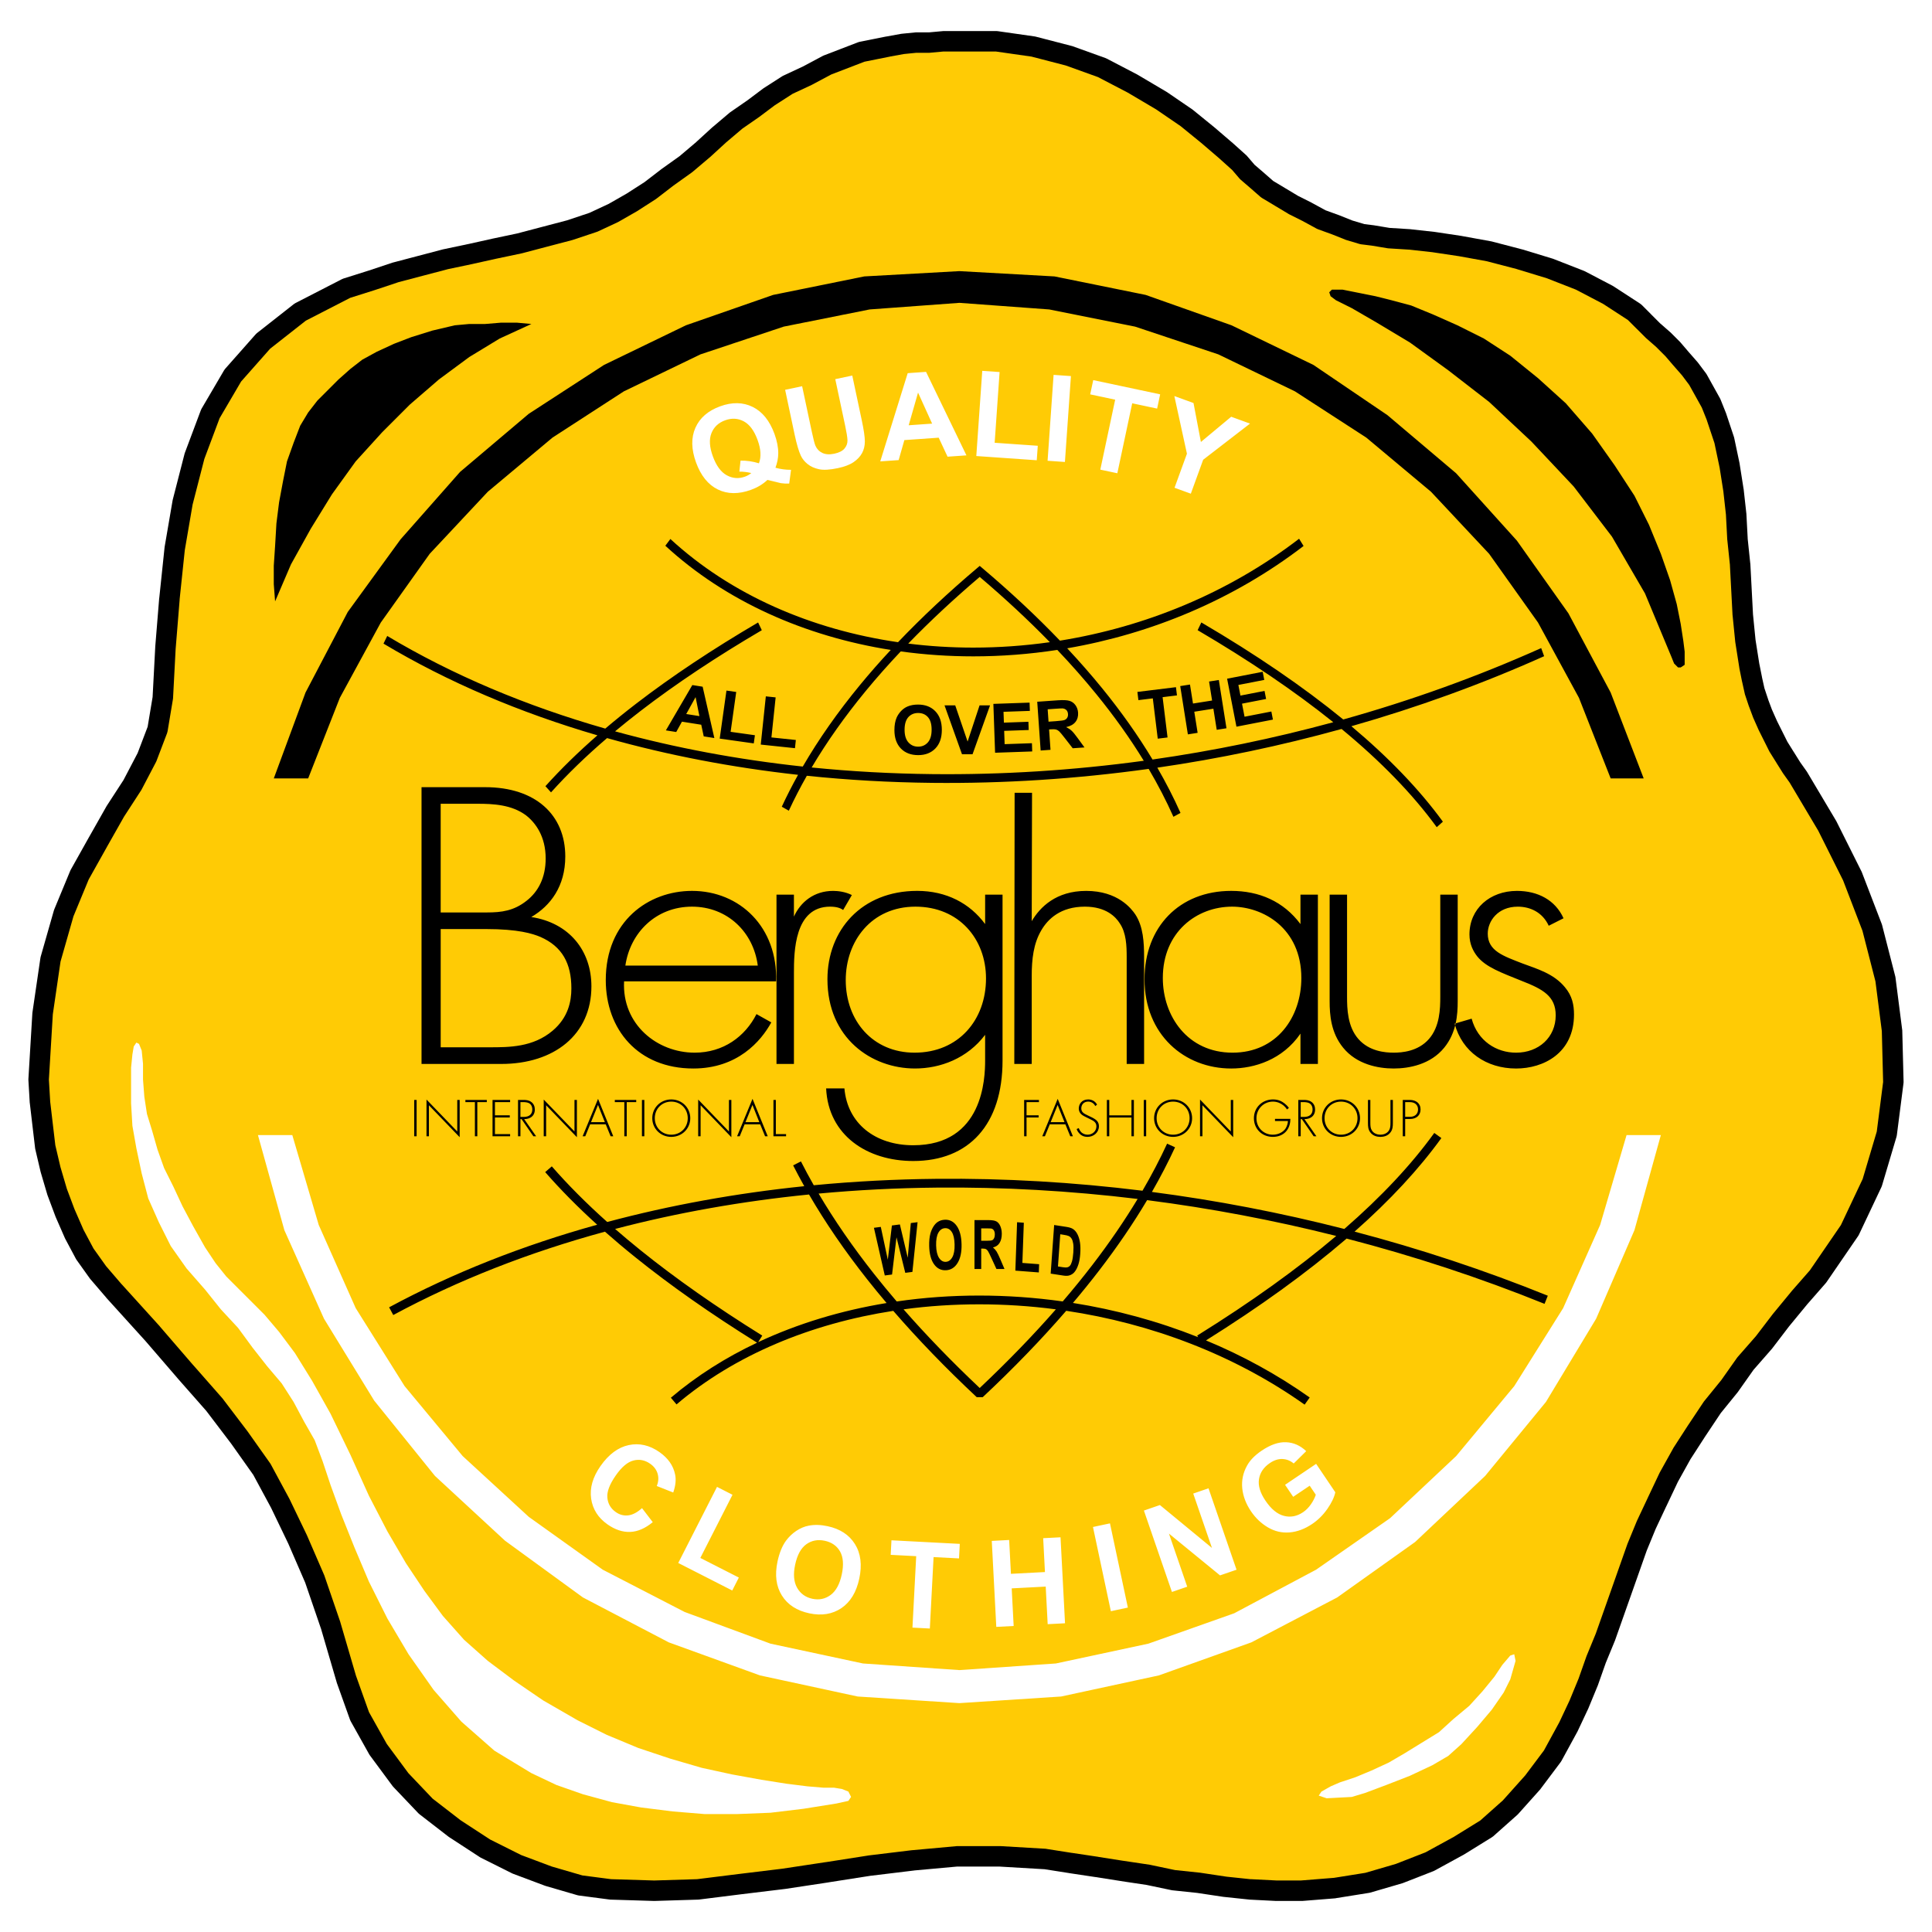
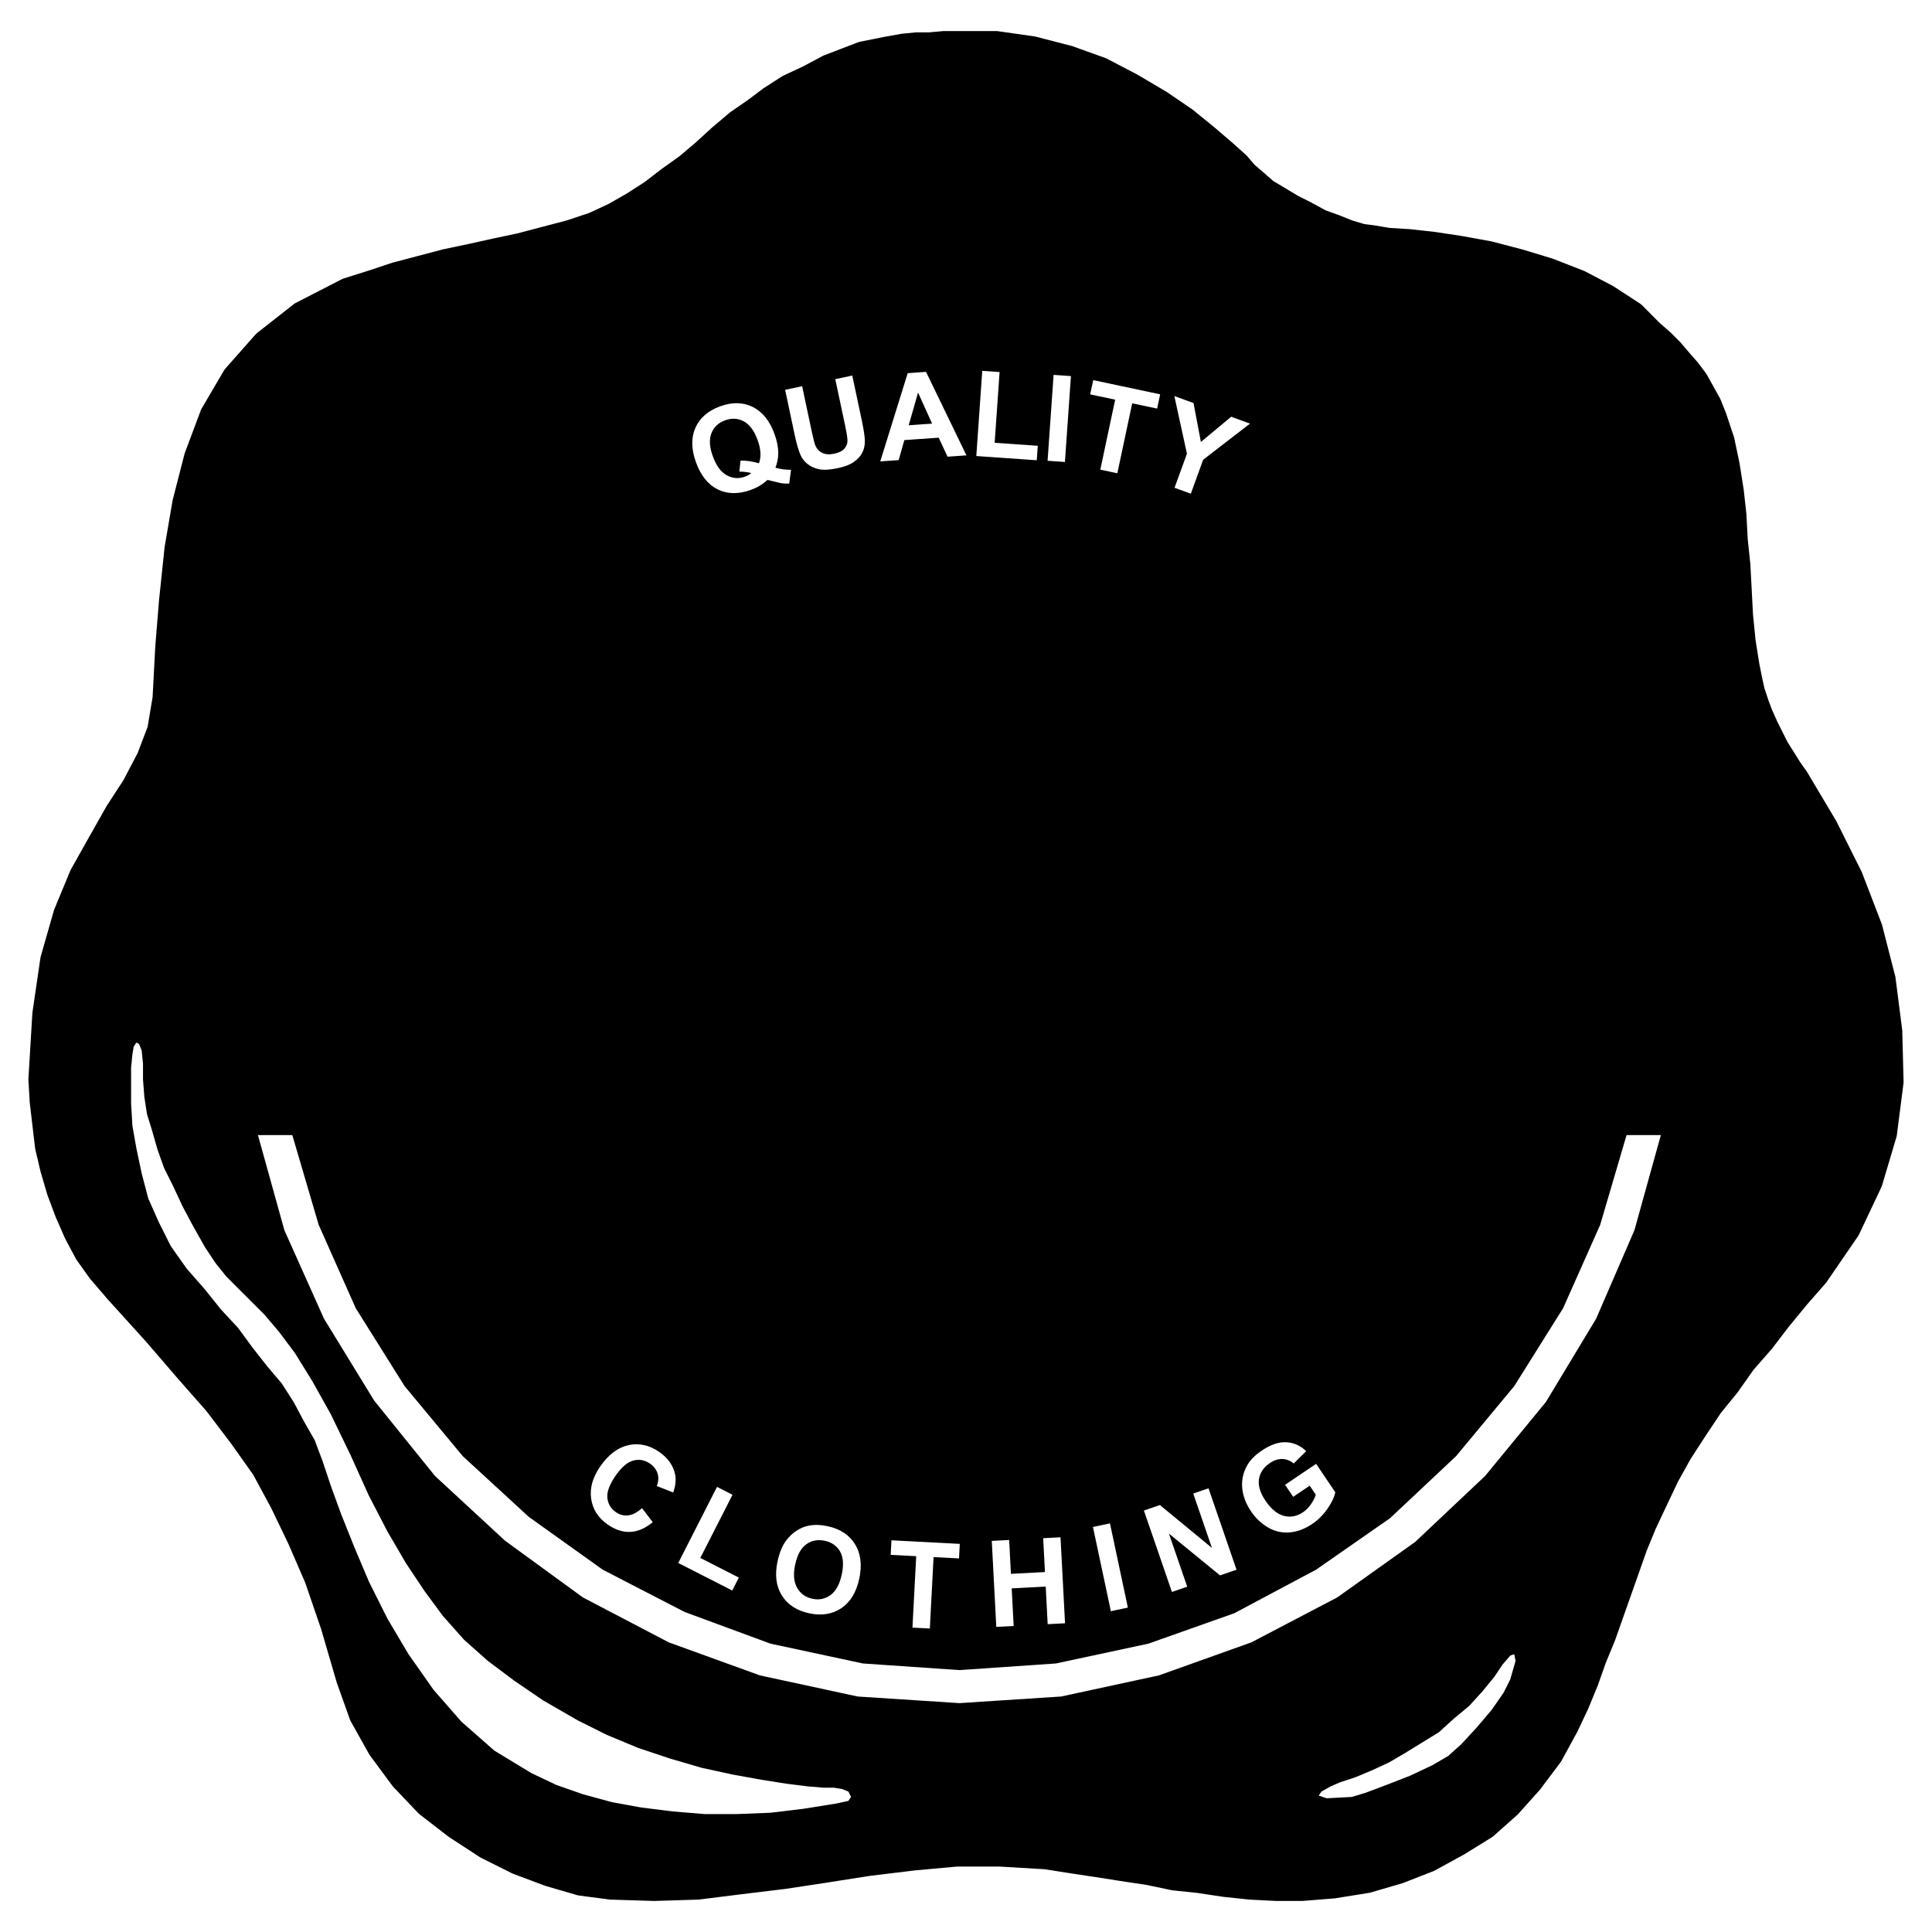
<svg xmlns="http://www.w3.org/2000/svg" version="1.0" id="Layer_1" x="0px" y="0px" width="192.756px" height="192.756px" viewBox="0 0 192.756 192.756" enable-background="new 0 0 192.756 192.756" xml:space="preserve">
  <g>
    <polygon fill-rule="evenodd" clip-rule="evenodd" fill="#FFFFFF" points="0,0 192.756,0 192.756,192.756 0,192.756 0,0  " />
    <polygon fill-rule="evenodd" clip-rule="evenodd" points="99.409,3.098 99.553,3.11 103.243,3.637 103.354,3.661 106.913,4.583    107.001,4.607 110.296,5.793 110.424,5.85 113.457,7.431 113.505,7.459 116.402,9.172 116.458,9.208 118.965,10.922    119.032,10.974 121.139,12.687 121.158,12.703 123.004,14.285 123.023,14.301 124.342,15.486 124.433,15.583 125.172,16.444    126.035,17.184 126.043,17.192 127.029,18.055 128.268,18.798 129.523,19.551 130.836,20.208 130.868,20.228 132.245,20.979    133.628,21.482 133.66,21.494 134.922,22 136.121,22.359 137.096,22.48 137.14,22.489 138.632,22.737 140.723,22.868    140.774,22.876 143.146,23.139 143.183,23.144 145.818,23.539 145.851,23.547 148.752,24.074 148.827,24.089 151.856,24.88    151.896,24.889 154.929,25.812 155.004,25.84 158.035,27.026 158.135,27.07 160.902,28.519 160.986,28.571 163.622,30.284    163.79,30.416 164.712,31.338 164.712,31.343 165.613,32.244 166.638,33.14 166.689,33.184 167.611,34.106 167.663,34.166    168.454,35.089 168.446,35.081 169.369,36.135 169.417,36.195 170.208,37.249 170.283,37.365 170.942,38.551 171.601,39.737    171.657,39.853 172.185,41.171 172.208,41.23 172.999,43.603 173.027,43.715 173.555,46.219 173.562,46.271 173.957,48.775    173.966,48.819 174.229,51.191 174.237,51.251 174.37,53.755 174.362,53.703 174.624,56.207 174.633,56.259 174.764,58.764    174.896,61.268 174.889,61.219 175.15,63.844 175.539,66.304 175.535,66.26 175.799,67.578 175.791,67.558 176.036,68.66    176.426,69.831 176.41,69.795 176.806,70.85 176.785,70.794 177.295,71.94 178.33,74.01 178.958,75.016 178.958,75.012    179.618,76.066 179.583,76.018 180.24,76.941 180.288,77.013 183.188,81.889 183.224,81.953 185.729,86.961 185.768,87.053    187.745,92.193 187.78,92.305 189.099,97.445 189.118,97.568 189.777,102.709 189.789,102.812 189.921,107.951 189.909,108.104    189.25,113.244 189.219,113.402 187.769,118.279 187.713,118.428 185.472,123.172 185.393,123.311 182.229,127.924 182.154,128.02    180.312,130.125 178.483,132.346 178.507,132.316 176.794,134.559 176.75,134.609 174.949,136.668 173.391,138.875    173.347,138.932 171.686,140.977 170.112,143.336 170.12,143.324 168.672,145.566 168.703,145.506 167.408,147.834    166.229,150.322 166.229,150.318 165.191,152.525 164.292,154.709 163.502,156.949 162.711,159.189 161.92,161.43 161.129,163.67    161.109,163.719 160.207,165.91 159.416,168.152 159.396,168.199 158.473,170.439 158.453,170.484 157.399,172.725    157.371,172.779 155.789,175.68 155.71,175.803 153.732,178.439 153.681,178.512 151.44,181.016 151.356,181.094 148.984,183.203    148.841,183.307 146.072,185.02 146.024,185.047 143.126,186.631 143.01,186.686 139.979,187.869 139.891,187.898 136.728,188.822    136.604,188.85 133.31,189.377 133.229,189.395 129.935,189.658 127.303,189.658 124.667,189.525 124.61,189.518 122.107,189.254    122.063,189.25 119.427,188.854 119.471,188.859 116.967,188.596 116.863,188.578 114.408,188.062 111.782,187.668    111.774,187.664 109.271,187.27 109.278,187.273 106.643,186.877 106.635,186.873 104.13,186.479 104.226,186.494 99.745,186.23    95.462,186.23 91.2,186.617 91.228,186.617 86.877,187.145 86.913,187.137 82.694,187.797 82.69,187.801 78.341,188.459    78.31,188.463 73.96,188.99 73.963,188.99 69.746,189.518 69.651,189.525 65.301,189.658 65.246,189.658 60.898,189.525    60.795,189.514 57.761,189.117 57.61,189.086 54.446,188.164 54.375,188.141 51.212,186.955 51.112,186.914 47.949,185.332    47.85,185.271 44.818,183.295 44.75,183.248 41.851,181.006 41.735,180.902 39.23,178.268 39.151,178.172 36.91,175.141    36.838,175.033 34.994,171.738 34.922,171.582 33.604,167.893 33.588,167.832 32.007,162.428 32.019,162.477 30.449,157.898    28.762,154.006 27.056,150.459 27.08,150.502 25.271,147.148 23.055,144.02 23.075,144.047 20.579,140.762 17.719,137.514    17.715,137.506 14.42,133.684 14.432,133.703 10.612,129.486 10.597,129.461 9.013,127.615 8.957,127.545 7.639,125.699    7.571,125.588 6.517,123.611 6.481,123.539 5.558,121.43 5.538,121.379 4.748,119.27 4.724,119.201 4.064,116.961 4.049,116.906    3.522,114.664 3.502,114.549 3.238,112.309 2.975,110.068 2.966,110.012 2.834,107.771 2.834,107.652 3.23,101.062 3.242,100.975    4.033,95.572 4.061,95.44 5.379,90.827 5.418,90.72 7,86.897 7.052,86.786 8.897,83.491 8.901,83.487 10.617,80.456 10.648,80.403    12.319,77.831 13.733,75.131 14.73,72.513 15.225,69.542 15.488,64.562 15.488,64.535 15.885,59.658 15.893,59.634 16.418,54.625    16.426,54.558 17.217,49.945 17.233,49.866 18.419,45.252 18.455,45.148 20.037,40.931 20.112,40.771 22.353,36.949 22.469,36.79    25.5,33.363 25.631,33.236 29.322,30.336 29.485,30.232 34.098,27.86 34.258,27.792 36.749,27.006 36.761,27.002 39.122,26.215    39.182,26.199 41.686,25.54 44.192,24.88 44.244,24.869 46.749,24.341 46.736,24.346 49.106,23.818 49.119,23.814 51.589,23.294    54.075,22.64 56.563,21.986 58.809,21.236 60.726,20.342 62.522,19.315 64.303,18.17 65.97,16.889 66.002,16.865 67.805,15.577    69.492,14.149 69.46,14.172 71.044,12.723 71.075,12.699 72.787,11.249 72.867,11.189 74.578,10.005 76.13,8.84 76.19,8.796    78.036,7.611 78.155,7.547 80.108,6.636 82.061,5.594 82.177,5.538 83.891,4.879 85.603,4.22 85.767,4.172 87.085,3.909    88.403,3.645 88.423,3.645 89.873,3.382 89.952,3.37 91.271,3.238 91.37,3.23 92.682,3.23 94.046,3.106 94.138,3.098 99.409,3.098     " />
-     <polygon fill-rule="evenodd" clip-rule="evenodd" fill="#FFCB05" points="99.349,5.138 94.143,5.138 92.78,5.262 92.688,5.27    91.392,5.27 90.178,5.391 88.781,5.645 88.801,5.645 87.483,5.909 86.247,6.156 84.615,6.784 82.941,7.428 81.04,8.441    80.993,8.465 79.09,9.353 77.299,10.504 75.768,11.652 75.736,11.676 74.073,12.828 72.391,14.253 72.422,14.229 70.839,15.679    70.807,15.703 69.094,17.152 69.026,17.205 67.189,18.517 65.5,19.816 65.428,19.868 63.582,21.055 63.538,21.083 61.694,22.137    61.618,22.176 59.641,23.099 59.533,23.139 57.161,23.93 57.098,23.95 54.593,24.608 52.089,25.268 52.037,25.28 49.533,25.807    49.545,25.803 47.175,26.33 47.163,26.334 44.692,26.854 42.204,27.508 39.757,28.152 37.387,28.942 37.375,28.946 34.943,29.714    30.509,31.994 26.951,34.79 24.057,38.062 21.91,41.724 20.389,45.781 19.216,50.34 18.437,54.885 17.917,59.841 17.925,59.817    17.528,64.694 17.528,64.666 17.264,69.674 17.248,69.79 16.721,72.953 16.669,73.148 15.615,75.916 15.567,76.023 14.117,78.792    14.065,78.875 12.375,81.479 10.67,84.491 10.674,84.487 8.851,87.742 7.328,91.423 6.039,95.936 5.27,101.193 4.878,107.713    5.007,109.893 4.999,109.838 5.262,112.078 5.519,114.258 6.031,116.436 6.67,118.609 7.428,120.629 8.334,122.699 9.329,124.566    10.587,126.328 12.142,128.139 12.126,128.115 15.946,132.332 15.958,132.354 19.253,136.174 19.25,136.166 22.149,139.463    22.197,139.518 24.701,142.812 24.721,142.84 26.961,146.004 27.025,146.111 28.873,149.537 28.896,149.582 30.608,153.141    30.624,153.176 32.337,157.131 32.365,157.201 33.947,161.814 33.959,161.863 35.54,167.268 35.524,167.207 36.815,170.822    38.591,173.994 40.744,176.906 43.159,179.447 45.962,181.613 48.891,183.523 52.001,185.08 55.049,186.223 58.1,187.111    60.971,187.486 65.273,187.617 69.551,187.486 73.717,186.967 73.721,186.967 78.047,186.441 82.388,185.785 82.384,185.789    86.602,185.129 86.638,185.121 90.988,184.594 91.016,184.594 95.364,184.197 95.456,184.189 99.864,184.189 104.346,184.453    104.441,184.471 106.945,184.865 106.938,184.861 109.574,185.256 109.581,185.262 112.086,185.656 112.078,185.652    114.714,186.047 114.773,186.059 117.229,186.576 119.679,186.834 119.723,186.838 122.358,187.234 122.314,187.23    124.818,187.494 124.763,187.484 127.398,187.617 129.775,187.617 133.07,187.354 132.99,187.369 136.224,186.852 139.26,185.965    142.222,184.809 145.031,183.273 147.686,181.633 149.941,179.627 152.159,177.148 152.106,177.221 154.039,174.645    155.574,171.83 156.597,169.656 157.496,167.473 158.286,165.234 158.306,165.186 159.209,162.992 160,160.752 160.791,158.512    161.581,156.271 162.372,154.031 162.392,153.982 163.314,151.742 163.334,151.699 164.389,149.459 164.389,149.455    165.575,146.949 165.606,146.891 166.927,144.518 166.958,144.457 168.406,142.217 168.415,142.205 169.996,139.832    170.057,139.758 171.735,137.691 173.307,135.463 173.374,135.379 175.188,133.309 176.89,131.082 176.913,131.055    178.759,128.814 178.778,128.789 180.576,126.736 183.667,122.227 185.84,117.627 187.246,112.896 187.88,107.951 187.75,102.873    187.114,97.914 185.818,92.863 183.884,87.831 181.408,82.88 178.553,78.079 177.925,77.197 177.89,77.149 177.229,76.095    177.229,76.091 176.57,75.037 176.521,74.953 175.468,72.845 175.448,72.801 174.921,71.615 174.9,71.559 174.506,70.504    174.489,70.469 174.094,69.283 174.07,69.183 173.807,67.997 173.799,67.977 173.535,66.659 173.531,66.615 173.136,64.11    173.127,64.055 172.864,61.419 172.856,61.371 172.724,58.867 172.593,56.363 172.601,56.415 172.338,53.91 172.33,53.858    172.197,51.354 172.205,51.414 171.941,49.042 171.949,49.085 171.555,46.582 171.562,46.633 171.051,44.205 170.271,41.868    170.296,41.928 169.79,40.664 169.166,39.539 168.538,38.411 167.817,37.449 166.916,36.419 166.908,36.412 166.167,35.546    165.247,34.626 165.299,34.67 164.244,33.747 164.192,33.699 163.271,32.777 163.271,32.781 162.413,31.923 159.941,30.317    157.231,28.898 154.318,27.758 151.308,26.841 151.347,26.849 148.341,26.064 145.491,25.547 145.523,25.555 142.89,25.16    140.551,24.9 140.603,24.908 138.494,24.776 138.387,24.76 136.805,24.497 136.849,24.505 135.794,24.374 135.627,24.337    134.309,23.942 134.221,23.91 132.924,23.391 131.485,22.868 131.346,22.804 129.896,22.013 129.928,22.033 128.61,21.374    128.543,21.333 127.225,20.543 125.906,19.752 125.759,19.645 124.704,18.722 124.712,18.729 123.79,17.938 123.678,17.827    122.938,16.964 121.661,15.815 121.682,15.831 119.836,14.249 119.855,14.265 117.794,12.587 115.338,10.908 112.513,9.238    109.544,7.69 106.329,6.533 102.912,5.647 99.349,5.138  " />
    <path fill-rule="evenodd" clip-rule="evenodd" fill="#FFFFFF" d="M133.677,177.83l1.582-0.527l1.581-0.658l1.714-0.791l1.582-0.924   l1.713-1.055l1.714-1.053l1.449-1.318l1.582-1.318l1.317-1.449l1.187-1.451l0.791-1.186l0.791-0.924l0.396-0.131l0.132,0.66   l-0.527,1.844l-0.66,1.318l-1.186,1.713l-1.45,1.713l-1.579,1.715l-1.32,1.186l-1.582,0.924l-2.239,1.053l-2.373,0.924   l-2.108,0.791l-1.316,0.395l-2.506,0.133l-0.791-0.264l0.264-0.398l0.923-0.525L133.677,177.83L133.677,177.83z M83.198,178.357   h-1.055l-1.581-0.133l-2.109-0.264l-2.503-0.395l-2.9-0.527l-3.032-0.66l-3.163-0.922l-3.162-1.055l-3.166-1.318l-2.899-1.449   l-3.427-1.977l-2.899-1.977l-2.636-1.977l-2.372-2.109l-2.109-2.373l-1.845-2.504l-1.845-2.768l-1.845-3.164l-1.846-3.559   l-1.845-4.086l-1.978-4.086l-1.845-3.295l-1.714-2.768l-1.579-2.109l-1.453-1.713l-1.316-1.318l-1.319-1.316l-1.185-1.188   l-1.057-1.318l-1.054-1.58l-1.187-2.109l-1.054-1.977l-0.922-1.977l-0.922-1.846l-0.659-1.846l-0.527-1.846l-0.527-1.713   l-0.261-1.713l-0.132-1.713v-1.582l-0.132-1.318l-0.266-0.658l-0.264-0.133l-0.264,0.396l-0.132,0.791l-0.131,1.316v1.715v1.844   l0.131,2.242l0.396,2.24l0.529,2.504l0.657,2.504l1.055,2.373l1.188,2.371l1.579,2.24l1.845,2.109l1.582,1.977l1.713,1.846   l1.452,1.979l1.448,1.844l1.452,1.713l1.184,1.846l1.055,1.977l1.054,1.846l0.792,2.107l0.791,2.373l1.054,2.9l1.318,3.295   l1.45,3.428l1.846,3.689l2.108,3.559l2.504,3.559l2.767,3.164l3.295,2.898l3.691,2.24l2.506,1.188l2.636,0.922l2.898,0.791   l2.899,0.527l3.163,0.396l3.164,0.262h3.294l3.295-0.131l3.297-0.396l3.293-0.527l1.186-0.262l0.264-0.396l-0.264-0.529   l-0.659-0.262L83.198,178.357L83.198,178.357z M165.704,113.248l-2.636,9.488l-3.822,8.832l-5.008,8.303l-6.063,7.381l-6.985,6.59   l-7.776,5.535l-8.566,4.482l-9.224,3.295l-9.756,2.107l-10.148,0.66l-10.147-0.66l-9.755-2.107l-9.094-3.295l-8.565-4.482   l-7.778-5.666l-6.986-6.459l-6.062-7.512l-5.008-8.172l-3.954-8.832l-2.636-9.488h3.427l2.636,8.963l3.691,8.303l4.876,7.777   l5.799,6.984l6.592,6.062l7.379,5.271l8.171,4.219l8.567,3.162l9.226,1.977l9.622,0.66l9.621-0.66l9.227-1.977l8.566-3.031   l8.172-4.35l7.381-5.139l6.59-6.195l5.8-6.984l4.876-7.777l3.692-8.303l2.636-8.963H165.704L165.704,113.248z M64.054,150.467   l1.071,1.398c-0.749,0.621-1.5,0.945-2.252,0.975c-0.75,0.029-1.505-0.221-2.261-0.75c-0.934-0.654-1.479-1.512-1.633-2.568   c-0.154-1.061,0.156-2.145,0.93-3.252c0.82-1.17,1.76-1.867,2.819-2.094c1.057-0.223,2.079,0.01,3.065,0.699   c0.86,0.604,1.381,1.346,1.562,2.232c0.111,0.525,0.048,1.125-0.187,1.801l-1.642-0.65c0.173-0.422,0.202-0.832,0.084-1.229   c-0.116-0.396-0.364-0.727-0.74-0.99c-0.521-0.365-1.076-0.477-1.663-0.326c-0.586,0.145-1.173,0.639-1.761,1.477   c-0.623,0.891-0.908,1.635-0.85,2.236c0.055,0.602,0.338,1.082,0.849,1.439c0.379,0.266,0.788,0.373,1.228,0.322   C63.114,151.139,63.574,150.898,64.054,150.467L64.054,150.467z M67.669,155.938l3.868-7.592l1.545,0.787l-3.211,6.303l3.842,1.957   l-0.657,1.291L67.669,155.938L67.669,155.938z M77.571,155.799c0.183-0.855,0.462-1.547,0.842-2.074   c0.283-0.385,0.625-0.715,1.027-0.986c0.403-0.268,0.818-0.443,1.247-0.523c0.571-0.111,1.198-0.094,1.882,0.053   c1.239,0.264,2.147,0.855,2.728,1.783c0.58,0.926,0.725,2.072,0.435,3.439c-0.289,1.357-0.884,2.34-1.785,2.951   c-0.9,0.607-1.967,0.781-3.2,0.52c-1.25-0.266-2.163-0.859-2.738-1.777S77.288,157.137,77.571,155.799L77.571,155.799z    M79.331,156.113c-0.203,0.951-0.134,1.721,0.199,2.305c0.335,0.584,0.842,0.947,1.518,1.092c0.675,0.143,1.282,0.02,1.821-0.379   c0.536-0.395,0.908-1.078,1.116-2.053c0.205-0.963,0.146-1.725-0.174-2.291c-0.322-0.562-0.833-0.918-1.532-1.066   c-0.7-0.148-1.314-0.027-1.846,0.359C79.905,154.469,79.537,155.145,79.331,156.113L79.331,156.113z M91.036,162.387l0.374-7.127   l-2.545-0.133l0.076-1.451l6.817,0.357l-0.076,1.451l-2.539-0.133l-0.373,7.127L91.036,162.387L91.036,162.387z M99.4,162.314   l-0.45-8.578l1.734-0.092l0.177,3.377l3.394-0.178l-0.177-3.377l1.731-0.09l0.449,8.578l-1.731,0.09l-0.196-3.75l-3.394,0.178   l0.196,3.752L99.4,162.314L99.4,162.314z M110.831,160.75l-1.785-8.402l1.696-0.361l1.785,8.402L110.831,160.75L110.831,160.75z    M116.925,158.83l-2.797-8.121l1.597-0.551l5.192,4.279l-1.868-5.424l1.524-0.525l2.797,8.123l-1.647,0.566l-5.098-4.17   l1.824,5.299L116.925,158.83L116.925,158.83z M129.021,149.338l-0.81-1.199l3.1-2.09l1.913,2.836   c-0.105,0.496-0.368,1.047-0.79,1.654c-0.423,0.607-0.928,1.109-1.513,1.504c-0.744,0.502-1.499,0.785-2.264,0.846   s-1.481-0.105-2.153-0.5c-0.671-0.393-1.236-0.932-1.697-1.613c-0.5-0.742-0.789-1.508-0.868-2.293   c-0.076-0.785,0.079-1.535,0.473-2.246c0.296-0.545,0.785-1.047,1.466-1.506c0.884-0.596,1.7-0.877,2.445-0.84   c0.747,0.035,1.413,0.332,1.997,0.891l-1.247,1.229c-0.337-0.281-0.712-0.43-1.126-0.445c-0.413-0.016-0.826,0.115-1.241,0.396   c-0.629,0.422-0.994,0.959-1.097,1.607c-0.102,0.65,0.112,1.363,0.642,2.148c0.569,0.844,1.185,1.352,1.848,1.521   c0.658,0.17,1.293,0.049,1.901-0.361c0.303-0.203,0.563-0.467,0.788-0.789c0.222-0.322,0.386-0.643,0.489-0.957l-0.609-0.902   L129.021,149.338L129.021,149.338z M77.367,46.666c0.503,0.141,1.023,0.211,1.554,0.208l-0.18,1.37   c-0.272,0.016-0.55,0.002-0.832-0.04c-0.062-0.007-0.51-0.114-1.345-0.322c-0.446,0.425-0.989,0.752-1.632,0.986   c-1.241,0.452-2.345,0.441-3.314-0.034c-0.968-0.474-1.693-1.372-2.174-2.693c-0.48-1.32-0.501-2.472-0.063-3.462   c0.438-0.987,1.262-1.702,2.471-2.142c1.195-0.435,2.278-0.414,3.245,0.062c0.968,0.478,1.692,1.375,2.173,2.694   c0.254,0.697,0.379,1.346,0.377,1.944C77.644,45.694,77.551,46.17,77.367,46.666L77.367,46.666z M75.721,46.224   c0.121-0.323,0.168-0.677,0.147-1.065c-0.023-0.385-0.117-0.805-0.281-1.255c-0.34-0.935-0.798-1.555-1.377-1.865   c-0.58-0.311-1.201-0.347-1.864-0.105c-0.666,0.242-1.119,0.669-1.365,1.282c-0.245,0.613-0.199,1.383,0.141,2.314   c0.343,0.941,0.807,1.572,1.39,1.89c0.583,0.318,1.19,0.363,1.821,0.133c0.235-0.085,0.444-0.206,0.625-0.359   c-0.409-0.096-0.808-0.143-1.192-0.141l0.118-1.096C74.487,45.945,75.101,46.033,75.721,46.224L75.721,46.224z M78.333,38.892   l1.696-0.36l0.967,4.55c0.153,0.722,0.275,1.187,0.361,1.391c0.146,0.33,0.378,0.568,0.694,0.718   c0.319,0.151,0.715,0.175,1.188,0.075c0.481-0.103,0.825-0.278,1.027-0.528c0.203-0.247,0.298-0.521,0.286-0.817   c-0.01-0.298-0.087-0.779-0.229-1.443l-0.988-4.649l1.696-0.36l0.938,4.414c0.215,1.01,0.321,1.731,0.317,2.167   c-0.003,0.436-0.097,0.823-0.282,1.162c-0.186,0.338-0.468,0.637-0.843,0.895c-0.377,0.258-0.899,0.457-1.564,0.598   c-0.802,0.17-1.43,0.208-1.884,0.11c-0.455-0.098-0.833-0.269-1.136-0.513s-0.528-0.522-0.674-0.831   c-0.214-0.457-0.419-1.156-0.62-2.097L78.333,38.892L78.333,38.892z M96.422,45.432l-1.884,0.132l-0.884-1.896l-3.426,0.24   l-0.57,1.997l-1.835,0.128l2.739-8.803l1.83-0.129L96.422,45.432L96.422,45.432z M92.998,42.265l-1.404-3.097l-0.934,3.261   L92.998,42.265L92.998,42.265z M97.406,45.498L98,36.999l1.73,0.12l-0.493,7.056l4.302,0.3l-0.102,1.445L97.406,45.498   L97.406,45.498z M104.518,45.97l0.599-8.569l1.73,0.121l-0.6,8.569L104.518,45.97L104.518,45.97z M109.778,46.856l1.483-6.98   l-2.492-0.53l0.303-1.422l6.677,1.419l-0.302,1.422l-2.486-0.528l-1.484,6.98L109.778,46.856L109.778,46.856z M117.184,48.664   l1.237-3.398l-1.256-5.751l1.912,0.696l0.737,3.885l3.022-2.517l1.878,0.684l-4.673,3.605l-1.232,3.387L117.184,48.664   L117.184,48.664z" />
    <path fill-rule="evenodd" clip-rule="evenodd" d="M163.991,77.663l-3.295-8.567l-4.218-7.908l-5.138-7.249l-6.065-6.722   l-6.854-5.799l-7.381-5.009l-8.172-3.954l-8.566-3.031l-9.095-1.845l-9.489-0.528l-9.49,0.528l-9.094,1.845l-8.699,3.031   l-8.171,3.954l-7.511,4.877l-6.855,5.799l-5.931,6.722l-5.272,7.249l-4.215,8.04l-3.165,8.567h3.429l3.161-8.04l4.086-7.512   l4.877-6.854l5.799-6.195l6.458-5.404l7.117-4.613l7.645-3.69l8.303-2.768l8.567-1.713l8.962-0.659l8.964,0.659l8.564,1.713   l8.304,2.768l7.645,3.69l7.117,4.613l6.458,5.404l5.801,6.195l4.875,6.854l4.085,7.512l3.164,8.04H163.991L163.991,77.663z    M133.281,29.951l1.584,0.791l2.502,1.45l3.296,1.977l3.821,2.768l4.088,3.164l4.216,3.954l4.218,4.481l3.822,5.008l3.295,5.667   l2.636,6.327l0.264,0.658l0.396,0.396h0.264l0.396-0.263v-0.659V65.01l-0.132-1.055l-0.264-1.713l-0.396-1.977l-0.659-2.373   l-0.923-2.636l-1.187-2.899l-1.449-2.9l-1.977-3.031l-2.24-3.164l-2.637-3.031l-2.768-2.504l-2.768-2.24l-2.637-1.714l-2.636-1.318   l-2.372-1.054l-2.241-0.922l-1.977-0.528l-1.582-0.396l-1.317-0.264l-1.977-0.395h-1.055l-0.265,0.263l0.133,0.396L133.281,29.951   L133.281,29.951z M27.447,60.001l-0.132-1.714v-1.845l0.132-1.977l0.131-2.24l0.266-2.109l0.393-2.109l0.396-1.977l0.659-1.845   l0.659-1.714l0.793-1.317l0.92-1.186l1.054-1.054l1.055-1.055l1.187-1.054l1.188-0.922l1.447-0.791l1.713-0.791l1.714-0.659   l2.109-0.659l2.241-0.527l1.449-0.132h1.582l1.584-0.132h1.58l1.45,0.132l-3.161,1.45l-3.034,1.845l-3.031,2.24l-2.899,2.504   l-2.768,2.768l-2.636,2.9l-2.373,3.295l-2.109,3.426l-1.977,3.559L27.447,60.001L27.447,60.001z" />
-     <path fill-rule="evenodd" clip-rule="evenodd" d="M42.056,106.15h7.953c5.259,0,8.996-2.904,8.996-7.746   c0-3.56-2.217-6.333-5.997-6.912c1.912-1.118,3.39-3.063,3.39-6.043c0-4.139-2.956-6.912-7.997-6.912h-6.345V106.15L42.056,106.15z    M43.968,80.192h3.694c1.521,0,3.39,0.083,4.824,1.159c0.956,0.745,1.956,2.11,1.956,4.304c0,1.904-0.739,3.312-1.913,4.222   c-1.26,0.993-2.478,1.159-3.955,1.159h-4.607V80.192L43.968,80.192z M43.968,92.692h4.52c3.216,0,4.65,0.456,5.432,0.786   c2.173,0.953,3.086,2.649,3.086,5.133c0,1.283-0.304,2.896-1.869,4.221c-1.956,1.656-4.346,1.656-6.302,1.656h-4.867V92.692   L43.968,92.692z M77.43,97.908c0.174-5.381-3.606-9.024-8.388-9.024c-4.346,0-8.604,3.021-8.604,8.899   c0,4.926,3.216,8.822,8.735,8.822c4.39,0,6.736-2.695,7.78-4.6l-1.478-0.828c-1.13,2.234-3.303,3.848-6.171,3.848   c-3.737,0-7.258-2.814-7.04-7.117H77.43L77.43,97.908z M62.393,96.335c0.478-3.27,3.042-5.878,6.649-5.878   c3.521,0,6.127,2.525,6.562,5.878H62.393L62.393,96.335z M77.472,106.15h1.739v-9.07c0-2.112,0.043-6.623,3.606-6.623   c0.782,0,1.13,0.208,1.304,0.332l0.869-1.49c-0.652-0.331-1.391-0.414-1.869-0.414c-1.912,0-3.259,1.118-3.911,2.566v-2.193h-1.739   V106.15L77.472,106.15z M98.287,89.257v2.938c-1.521-2.07-3.868-3.312-6.78-3.312c-5.563,0-8.953,3.933-8.953,8.817   c0,5.877,4.39,8.904,8.735,8.904c2.521,0,5.215-1,6.997-3.359v2.566c0,1.746-0.174,8.451-7.171,8.451   c-3.781,0-6.562-2.152-6.867-5.67h-1.825c0.217,4.676,4.085,7.242,8.692,7.242c5.562,0,8.909-3.643,8.909-10.023V89.257H98.287   L98.287,89.257z M91.333,90.457c4.346,0,7.041,3.229,7.041,7.16c0,4.141-2.738,7.408-7.128,7.408c-4.172,0-6.866-3.186-6.866-7.242   C84.38,93.893,86.945,90.457,91.333,90.457L91.333,90.457z M101.197,106.15h1.738v-8.781c0-1.655,0.173-3.228,0.956-4.552   c0.652-1.118,1.911-2.36,4.346-2.36c2.13,0,3.086,1.035,3.477,1.656c0.652,0.952,0.696,2.235,0.696,3.394v10.644h1.737V95.507   c0-1.49-0.087-3.062-0.869-4.263c-0.391-0.579-1.738-2.359-4.91-2.359c-2.999,0-4.606,1.614-5.433,3.021l0.031-12.81h-1.738   L101.197,106.15L101.197,106.15z M129.748,92.196c-1.695-2.277-4.128-3.312-6.91-3.312c-5.172,0-8.648,3.601-8.648,8.817   c0,5.545,3.998,8.904,8.648,8.904c2.304,0,5.128-0.875,6.91-3.482v3.027h1.738V89.257h-1.738V92.196L129.748,92.196z    M122.926,90.457c3.042,0,6.909,2.111,6.909,7.119c0,3.891-2.434,7.449-6.866,7.449c-4.478,0-6.954-3.641-6.954-7.449   C116.015,92.982,119.405,90.457,122.926,90.457L122.926,90.457z M132.658,89.257v10.637c0,1.365,0.131,3.145,1.348,4.635   c1.347,1.662,3.477,2.076,5.041,2.076s3.693-0.414,5.041-2.076c1.217-1.49,1.347-3.27,1.347-4.635V89.257h-1.738v10.182   c0,1.199-0.043,2.979-1.13,4.221c-1.086,1.242-2.694,1.365-3.52,1.365c-0.826,0-2.434-0.123-3.521-1.365s-1.13-3.021-1.13-4.221   V89.257H132.658L132.658,89.257z M155.994,91.616c-0.825-1.821-2.564-2.731-4.649-2.731c-2.695,0-4.737,1.78-4.737,4.346   c0,0.993,0.391,1.697,0.781,2.193c0.87,1.077,2.391,1.614,4.434,2.441c2.129,0.828,3.39,1.531,3.39,3.436   c0,2.193-1.694,3.725-3.954,3.725c-1.956,0-3.825-1.158-4.434-3.393l-1.695,0.496c0.739,2.814,3.173,4.477,6.129,4.477   c2.737,0,5.779-1.537,5.779-5.387c0-0.951-0.174-1.863-0.913-2.732c-1.13-1.365-2.781-1.82-4.215-2.358   c-1.912-0.746-3.477-1.242-3.477-2.98c0-1.242,0.999-2.691,2.998-2.691c1.261,0,2.478,0.58,3.086,1.904L155.994,91.616   L155.994,91.616z" />
    <path fill-rule="evenodd" clip-rule="evenodd" d="M38.634,63.449c6.539,3.911,13.878,6.992,21.754,9.243   c0.986-0.837,2.02-1.671,3.102-2.503c3.539-2.719,7.595-5.414,12.146-8.085l0.37,0.772c-4.524,2.655-8.555,5.333-12.069,8.034   c-0.89,0.684-1.747,1.369-2.571,2.056c5.979,1.646,12.259,2.818,18.727,3.514c1.592-2.74,3.496-5.449,5.698-8.125   c0.968-1.177,1.996-2.346,3.079-3.51c-8.555-1.355-16.463-4.847-22.489-10.396l0.502-0.673c6.055,5.577,14.061,9.037,22.713,10.297   c2.381-2.497,5.022-4.968,7.912-7.411l0.239-0.202l0.239,0.202c2.831,2.393,5.422,4.812,7.765,7.256   c8.451-1.359,16.771-4.725,23.859-10.167l0.447,0.721c-7.02,5.389-15.226,8.77-23.583,10.209c1.23,1.316,2.39,2.638,3.474,3.97   c1.913,2.35,3.596,4.727,5.04,7.127c6.042-0.86,12.08-2.101,18.034-3.721c-3.842-3.086-8.363-6.148-13.534-9.183l0.37-0.772   c5.434,3.189,10.165,6.416,14.158,9.681c6.734-1.884,13.355-4.259,19.748-7.123l0.293,0.81c-6.229,2.792-12.676,5.12-19.23,6.985   c3.74,3.142,6.794,6.316,9.129,9.524l-0.613,0.55c-2.402-3.3-5.579-6.566-9.495-9.799c-6.064,1.681-12.22,2.968-18.381,3.861   c0.863,1.495,1.635,2.999,2.311,4.514l-0.706,0.387c-0.715-1.604-1.539-3.196-2.47-4.779c-7.235,1.006-14.473,1.47-21.581,1.394   c-4.229-0.045-8.413-0.281-12.523-0.708c-0.656,1.156-1.256,2.317-1.797,3.484l-0.703-0.396c0.494-1.066,1.036-2.126,1.624-3.182   c-6.587-0.73-12.979-1.952-19.056-3.665c-2.095,1.796-3.961,3.601-5.591,5.415l-0.558-0.615c1.53-1.703,3.261-3.394,5.188-5.076   c-7.716-2.252-14.912-5.303-21.344-9.149L38.634,63.449L38.634,63.449z M80.979,76.572c3.956,0.398,7.979,0.618,12.046,0.662   c6.947,0.074,14.019-0.369,21.089-1.333c-1.372-2.242-2.958-4.463-4.751-6.665c-1.199-1.474-2.492-2.938-3.874-4.394   c-2.793,0.43-5.598,0.643-8.376,0.643c-2.444,0-4.867-0.165-7.246-0.493c-1.238,1.31-2.403,2.625-3.493,3.949   C84.302,71.458,82.5,74.002,80.979,76.572L80.979,76.572z M104.745,64.071c-2.133-2.19-4.468-4.361-6.999-6.512   c-2.584,2.197-4.963,4.415-7.131,6.652c2.137,0.267,4.308,0.401,6.497,0.401C99.645,64.611,102.198,64.432,104.745,64.071   L104.745,64.071z" />
    <path fill-rule="evenodd" clip-rule="evenodd" d="M39.236,131.201c6.465-3.488,13.568-6.262,21.12-8.316   c0.948,0.836,1.943,1.678,2.988,2.518c3.511,2.828,7.569,5.68,12.19,8.557c-3.143,1.484-6.043,3.318-8.602,5.492l0.564,0.666   c5.8-4.928,13.392-8.061,21.625-9.334c2.457,2.838,5.228,5.711,8.328,8.613h0.597c3.101-2.904,5.874-5.777,8.331-8.619   c8.426,1.258,16.718,4.357,23.786,9.363l0.506-0.713c-3.23-2.289-6.714-4.186-10.347-5.695c5.405-3.385,10.033-6.734,13.904-10.053   c0.041-0.035,0.082-0.07,0.123-0.107c6.677,1.729,13.29,3.9,19.751,6.512l0.325-0.811c-6.311-2.551-12.765-4.682-19.28-6.395   c3.554-3.139,6.434-6.25,8.66-9.334l-0.707-0.51c-2.278,3.156-5.264,6.35-8.975,9.578c-6.369-1.629-12.793-2.859-19.196-3.693   c0.858-1.492,1.627-2.977,2.309-4.453l-0.793-0.365c-0.719,1.557-1.537,3.121-2.456,4.697c-6.912-0.857-13.796-1.252-20.557-1.186   c-4.134,0.041-8.22,0.252-12.24,0.639c-0.453-0.795-0.879-1.588-1.28-2.377l-0.779,0.393c0.351,0.691,0.722,1.383,1.111,2.078   c-6.786,0.699-13.374,1.891-19.659,3.572c-2.082-1.861-3.925-3.711-5.529-5.551l-0.66,0.574c1.518,1.74,3.246,3.49,5.188,5.25   c-7.413,2.057-14.392,4.807-20.759,8.24L39.236,131.201L39.236,131.201z M61.37,122.613c6.188-1.623,12.671-2.77,19.346-3.438   c1.627,2.801,3.564,5.631,5.825,8.492c0.614,0.775,1.252,1.555,1.914,2.336c-4.529,0.746-8.861,2.051-12.81,3.902l0.406-0.652   c-4.616-2.871-8.665-5.713-12.161-8.531C63.016,124.018,62.176,123.314,61.37,122.613L61.37,122.613z M81.673,119.084   c3.865-0.359,7.791-0.559,11.761-0.596c6.601-0.066,13.32,0.311,20.068,1.131c-1.313,2.178-2.817,4.375-4.52,6.592   c-0.926,1.205-1.91,2.416-2.953,3.633c-2.779-0.391-5.569-0.586-8.335-0.586c-2.781,0-5.535,0.197-8.227,0.59   c-0.779-0.91-1.526-1.816-2.24-2.721C85.084,124.416,83.237,121.734,81.673,119.084L81.673,119.084z M114.448,119.738   c6.292,0.805,12.605,1.994,18.867,3.572c-3.867,3.277-8.483,6.592-13.873,9.943l0.101,0.16c-4.036-1.607-8.248-2.744-12.497-3.418   c0.923-1.09,1.8-2.176,2.63-3.256C111.483,124.385,113.072,122.051,114.448,119.738L114.448,119.738z M90.149,130.633   c2.473-0.334,4.997-0.5,7.545-0.5c2.539,0,5.099,0.166,7.651,0.5c-2.265,2.588-4.795,5.203-7.599,7.848   C94.944,135.838,92.415,133.221,90.149,130.633L90.149,130.633z" />
    <path fill-rule="evenodd" clip-rule="evenodd" d="M71.27,73.635l-1.059-0.167l-0.248-1.162l-1.925-0.305l-0.571,1.032l-1.032-0.164   l2.639-4.52l1.029,0.163L71.27,73.635L71.27,73.635z M69.78,71.446l-0.381-1.893l-0.934,1.685L69.78,71.446L69.78,71.446z    M71.805,73.691l0.673-4.791l0.975,0.137l-0.559,3.977l2.424,0.34l-0.114,0.814L71.805,73.691L71.805,73.691z M75.901,74.287   l0.506-4.811l0.979,0.103l-0.42,3.994l2.435,0.256l-0.086,0.817L75.901,74.287L75.901,74.287z M89.236,72.845   c0-0.497,0.074-0.914,0.222-1.251c0.111-0.247,0.263-0.471,0.455-0.668c0.191-0.197,0.402-0.343,0.63-0.438   c0.304-0.13,0.654-0.193,1.052-0.193c0.719,0,1.293,0.222,1.725,0.669c0.432,0.445,0.647,1.065,0.647,1.859   c0,0.789-0.215,1.404-0.643,1.849c-0.429,0.444-1,0.667-1.716,0.667c-0.726,0-1.303-0.222-1.731-0.663   C89.45,74.231,89.236,73.621,89.236,72.845L89.236,72.845z M90.25,72.813c0,0.552,0.128,0.971,0.383,1.255   c0.256,0.286,0.579,0.427,0.972,0.427c0.391,0,0.714-0.141,0.966-0.424c0.25-0.283,0.377-0.707,0.377-1.272   c0-0.559-0.123-0.975-0.368-1.251c-0.245-0.275-0.571-0.413-0.976-0.413c-0.406,0-0.733,0.14-0.982,0.418   C90.375,71.832,90.25,72.25,90.25,72.813L90.25,72.813z M95.979,75.254l-1.743-4.878h1.068l1.234,3.61l1.194-3.61h1.045   l-1.747,4.878H95.979L95.979,75.254z M99.28,75.101l-0.171-4.875l3.613-0.126l0.028,0.825l-2.629,0.092l0.038,1.081l2.446-0.086   l0.029,0.821l-2.447,0.085l0.046,1.327l2.723-0.095l0.029,0.822L99.28,75.101L99.28,75.101z M103.825,74.879l-0.34-4.866   l2.068-0.145c0.52-0.036,0.9-0.019,1.142,0.053c0.242,0.071,0.442,0.212,0.6,0.426c0.157,0.214,0.245,0.464,0.266,0.751   c0.025,0.365-0.062,0.675-0.259,0.928c-0.197,0.252-0.509,0.425-0.932,0.516c0.222,0.11,0.406,0.233,0.556,0.372   c0.148,0.139,0.353,0.389,0.613,0.75l0.661,0.908l-1.175,0.082l-0.784-1.009c-0.279-0.36-0.468-0.586-0.567-0.679   c-0.1-0.091-0.203-0.152-0.31-0.182c-0.107-0.029-0.272-0.036-0.5-0.02l-0.197,0.014l0.142,2.031L103.825,74.879L103.825,74.879z    M104.612,72.002l0.727-0.051c0.471-0.034,0.764-0.073,0.879-0.121c0.114-0.048,0.201-0.123,0.261-0.226   c0.06-0.102,0.085-0.226,0.074-0.372c-0.012-0.165-0.064-0.292-0.159-0.388c-0.094-0.094-0.223-0.149-0.384-0.166   c-0.08-0.004-0.319,0.006-0.718,0.035l-0.766,0.053L104.612,72.002L104.612,72.002z M115.509,73.697l-0.493-4.021l-1.437,0.176   l-0.101-0.819l3.847-0.473l0.101,0.82l-1.433,0.176l0.494,4.021L115.509,73.697L115.509,73.697z M118.514,73.269l-0.763-4.818   l0.973-0.154l0.301,1.896l1.905-0.302l-0.3-1.895l0.972-0.154l0.764,4.817l-0.973,0.154l-0.334-2.106l-1.905,0.302l0.334,2.106   L118.514,73.269L118.514,73.269z M123.36,72.502l-0.931-4.788l3.549-0.69l0.158,0.811l-2.583,0.502l0.206,1.062l2.403-0.467   l0.157,0.806l-2.403,0.467l0.253,1.303l2.674-0.52l0.157,0.807L123.36,72.502L123.36,72.502z" />
    <path fill-rule="evenodd" clip-rule="evenodd" d="M88.275,127.254l-1.083-4.756l0.685-0.09l0.7,3.273l0.408-3.414l0.796-0.104   l0.785,3.32l0.306-3.459l0.674-0.086l-0.515,4.961l-0.711,0.092l-0.877-3.547l-0.442,3.715L88.275,127.254L88.275,127.254z    M92.706,124.328c-0.012-0.498,0.029-0.916,0.122-1.26c0.07-0.25,0.168-0.479,0.294-0.684c0.127-0.203,0.267-0.357,0.42-0.461   c0.205-0.139,0.442-0.215,0.713-0.229c0.491-0.025,0.888,0.178,1.193,0.607c0.305,0.43,0.467,1.041,0.486,1.836   c0.019,0.787-0.113,1.41-0.395,1.869c-0.282,0.459-0.667,0.701-1.155,0.727c-0.495,0.025-0.894-0.176-1.197-0.602   C92.885,125.705,92.725,125.102,92.706,124.328L92.706,124.328z M93.397,124.26c0.013,0.551,0.111,0.965,0.292,1.24   c0.181,0.277,0.405,0.406,0.673,0.393c0.268-0.014,0.484-0.164,0.65-0.457c0.164-0.291,0.24-0.719,0.227-1.285   c-0.013-0.559-0.107-0.971-0.28-1.236c-0.174-0.268-0.4-0.393-0.677-0.379c-0.278,0.014-0.498,0.166-0.66,0.451   C93.459,123.273,93.384,123.697,93.397,124.26L93.397,124.26z M97.224,126.607v-4.877h1.416c0.356,0,0.614,0.045,0.775,0.133   s0.291,0.242,0.388,0.467s0.146,0.479,0.146,0.768c0,0.367-0.074,0.67-0.221,0.908c-0.146,0.236-0.367,0.389-0.659,0.449   c0.146,0.125,0.267,0.262,0.361,0.41c0.094,0.148,0.222,0.412,0.382,0.791l0.407,0.951h-0.804l-0.487-1.061   c-0.173-0.379-0.29-0.617-0.354-0.717c-0.064-0.1-0.132-0.166-0.203-0.203s-0.184-0.055-0.339-0.055h-0.136v2.035H97.224   L97.224,126.607z M97.896,123.793h0.497c0.323,0,0.524-0.02,0.605-0.059c0.079-0.039,0.142-0.109,0.188-0.207   c0.045-0.098,0.068-0.219,0.068-0.365c0-0.166-0.03-0.297-0.09-0.396c-0.061-0.102-0.145-0.166-0.254-0.193   c-0.055-0.01-0.218-0.016-0.491-0.016h-0.524V123.793L97.896,123.793z M101.302,126.771l0.173-4.83l0.672,0.051l-0.144,4.01   l1.67,0.129l-0.029,0.82L101.302,126.771L101.302,126.771z M105.173,122.219l1.223,0.188c0.275,0.043,0.483,0.105,0.623,0.189   c0.189,0.113,0.346,0.289,0.468,0.523c0.124,0.236,0.21,0.514,0.261,0.834c0.049,0.322,0.058,0.709,0.025,1.164   c-0.028,0.398-0.087,0.738-0.176,1.018c-0.108,0.34-0.246,0.607-0.416,0.801c-0.128,0.148-0.294,0.252-0.498,0.314   c-0.152,0.047-0.352,0.051-0.6,0.012l-1.258-0.193L105.173,122.219L105.173,122.219z M105.783,123.143l-0.23,3.211l0.499,0.078   c0.187,0.027,0.322,0.033,0.407,0.016c0.112-0.023,0.207-0.076,0.285-0.16c0.079-0.084,0.147-0.232,0.209-0.441   c0.06-0.211,0.104-0.504,0.132-0.879c0.026-0.375,0.024-0.666-0.007-0.873s-0.082-0.375-0.155-0.498   c-0.074-0.127-0.172-0.219-0.294-0.277c-0.091-0.045-0.272-0.088-0.546-0.131L105.783,123.143L105.783,123.143z" />
    <path fill-rule="evenodd" clip-rule="evenodd" d="M41.325,109.74v3.627h0.241v-3.627H41.325L41.325,109.74z M42.793,113.367v-3.094   l3.069,3.186v-3.719h-0.241v3.148l-3.069-3.186v3.664H42.793L42.793,113.367z M48.57,109.957v-0.217h-2.138v0.217h0.949v3.41h0.241   v-3.41H48.57L48.57,109.957z M50.894,109.74H49.14v3.627h1.754v-0.219h-1.513v-1.658h1.479v-0.217h-1.479v-1.316h1.513V109.74   L50.894,109.74z M53.491,113.367l-1.194-1.713c0.083,0,0.258-0.006,0.449-0.07c0.454-0.152,0.614-0.523,0.614-0.881   c0-0.283-0.093-0.582-0.378-0.777c-0.241-0.164-0.494-0.186-0.773-0.186h-0.526v3.627h0.241v-1.713h0.109l1.184,1.713H53.491   L53.491,113.367z M51.924,109.957h0.301c0.142,0,0.406,0.023,0.559,0.109c0.143,0.076,0.323,0.266,0.323,0.631   c0,0.467-0.312,0.738-0.833,0.738h-0.351V109.957L51.924,109.957z M54.488,113.367v-3.094l3.069,3.186v-3.719h-0.241v3.148   l-3.069-3.186v3.664H54.488L54.488,113.367z M60.922,113.367h0.264l-1.518-3.736l-1.541,3.736h0.264l0.487-1.191h1.556   L60.922,113.367L60.922,113.367z M58.966,111.959l0.696-1.719l0.686,1.719H58.966L58.966,111.959z M63.477,109.957v-0.217h-2.137   v0.217h0.948v3.41h0.241v-3.41H63.477L63.477,109.957z M64.046,109.74v3.627h0.241v-3.627H64.046L64.046,109.74z M66.973,109.691   c-1.068,0-1.896,0.826-1.896,1.871c0,1.043,0.828,1.865,1.896,1.865c1.069,0,1.896-0.822,1.896-1.865   C68.869,110.518,68.042,109.691,66.973,109.691L66.973,109.691z M66.973,113.209c-0.942,0-1.644-0.723-1.644-1.646   c0-0.93,0.702-1.654,1.644-1.654c0.943,0,1.644,0.725,1.644,1.654C68.617,112.486,67.916,113.209,66.973,113.209L66.973,113.209z    M69.899,113.367v-3.094l3.069,3.186v-3.719h-0.242v3.148l-3.068-3.186v3.664H69.899L69.899,113.367z M76.333,113.367h0.264   l-1.518-3.736l-1.54,3.736h0.263l0.488-1.191h1.556L76.333,113.367L76.333,113.367z M74.376,111.959l0.696-1.719l0.685,1.719   H74.376L74.376,111.959z M77.167,109.74v3.627h1.26v-0.219h-1.02v-3.408H77.167L77.167,109.74z" />
-     <path fill-rule="evenodd" clip-rule="evenodd" d="M103.657,109.74h-1.479v3.627h0.241v-1.877h1.205v-0.217h-1.205v-1.316h1.238   V109.74L103.657,109.74z M106.781,113.367h0.263l-1.518-3.736l-1.54,3.736h0.263l0.488-1.191h1.557L106.781,113.367   L106.781,113.367z M104.825,111.959l0.695-1.719l0.686,1.719H104.825L104.825,111.959z M109.456,110.207   c-0.187-0.342-0.521-0.516-0.888-0.516c-0.652,0-0.938,0.484-0.938,0.902c0,0.141,0.033,0.277,0.115,0.414   c0.126,0.205,0.307,0.303,0.608,0.451c0.334,0.162,0.569,0.277,0.68,0.342c0.279,0.168,0.356,0.375,0.356,0.57   c0,0.479-0.39,0.838-0.883,0.838c-0.252,0-0.521-0.104-0.686-0.311c-0.055-0.064-0.147-0.207-0.197-0.348l-0.208,0.098   c0.032,0.094,0.094,0.234,0.235,0.396c0.138,0.158,0.379,0.383,0.85,0.383c0.625,0,1.14-0.453,1.14-1.062   c0-0.4-0.229-0.592-0.388-0.701c-0.188-0.131-0.368-0.205-0.729-0.381c-0.367-0.178-0.642-0.309-0.642-0.701   c0-0.363,0.247-0.674,0.68-0.674c0.099,0,0.493,0.012,0.718,0.445L109.456,110.207L109.456,110.207z M110.672,109.74h-0.24v3.627   h0.24v-1.871h2.214v1.871h0.242v-3.627h-0.242v1.539h-2.214V109.74L110.672,109.74z M114.114,109.74v3.627h0.24v-3.627H114.114   L114.114,109.74z M117.04,109.691c-1.068,0-1.896,0.826-1.896,1.871c0,1.043,0.827,1.865,1.896,1.865   c1.069,0,1.896-0.822,1.896-1.865C118.937,110.518,118.109,109.691,117.04,109.691L117.04,109.691z M117.04,113.209   c-0.942,0-1.644-0.723-1.644-1.646c0-0.93,0.701-1.654,1.644-1.654s1.645,0.725,1.645,1.654   C118.685,112.486,117.982,113.209,117.04,113.209L117.04,113.209z M119.967,113.367v-3.094l3.069,3.186v-3.719h-0.241v3.148   l-3.068-3.186v3.664H119.967L119.967,113.367z M127.206,111.844h1.294c-0.011,0.234-0.099,0.533-0.241,0.75   c-0.197,0.299-0.646,0.615-1.271,0.615c-0.942,0-1.633-0.729-1.633-1.637c0-0.924,0.712-1.664,1.649-1.664   c0.455,0,0.816,0.191,1.047,0.381c0.099,0.082,0.247,0.229,0.351,0.402l0.192-0.152c-0.148-0.207-0.286-0.336-0.439-0.455   c-0.284-0.219-0.63-0.393-1.145-0.393c-1.063,0-1.907,0.793-1.907,1.871c0,1.08,0.816,1.865,1.891,1.865   c0.56,0,1.052-0.203,1.376-0.611c0.301-0.381,0.372-0.857,0.372-1.189h-1.535V111.844L127.206,111.844z M131.339,113.367   l-1.194-1.713c0.082,0,0.257-0.006,0.449-0.07c0.454-0.152,0.613-0.523,0.613-0.881c0-0.283-0.093-0.582-0.378-0.777   c-0.241-0.164-0.493-0.186-0.772-0.186h-0.526v3.627h0.241v-1.713h0.11l1.184,1.713H131.339L131.339,113.367z M129.771,109.957   h0.302c0.143,0,0.405,0.023,0.559,0.109c0.143,0.076,0.323,0.266,0.323,0.631c0,0.467-0.312,0.738-0.833,0.738h-0.351V109.957   L129.771,109.957z M133.794,109.691c-1.068,0-1.896,0.826-1.896,1.871c0,1.043,0.827,1.865,1.896,1.865   c1.069,0,1.896-0.822,1.896-1.865C135.69,110.518,134.863,109.691,133.794,109.691L133.794,109.691z M133.794,113.209   c-0.942,0-1.644-0.723-1.644-1.646c0-0.93,0.701-1.654,1.644-1.654c0.943,0,1.645,0.725,1.645,1.654   C135.438,112.486,134.737,113.209,133.794,113.209L133.794,113.209z M136.48,109.74v2.268c0,0.396,0.021,0.656,0.208,0.93   c0.273,0.396,0.706,0.49,1.035,0.49s0.762-0.094,1.036-0.49c0.187-0.273,0.208-0.533,0.208-0.93v-2.268h-0.241v2.268   c0,0.342-0.017,0.564-0.153,0.781c-0.214,0.344-0.614,0.42-0.85,0.42s-0.636-0.076-0.85-0.42c-0.137-0.217-0.153-0.439-0.153-0.781   v-2.268H136.48L136.48,109.74z M140.667,111.643c0.63,0,1.062-0.354,1.062-0.957c0-0.619-0.471-0.945-1.068-0.945h-0.707v3.627   h0.241v-1.725H140.667L140.667,111.643z M140.195,109.957h0.444c0.531,0,0.839,0.283,0.839,0.734c0,0.457-0.324,0.734-0.801,0.734   h-0.482V109.957L140.195,109.957z" />
  </g>
</svg>